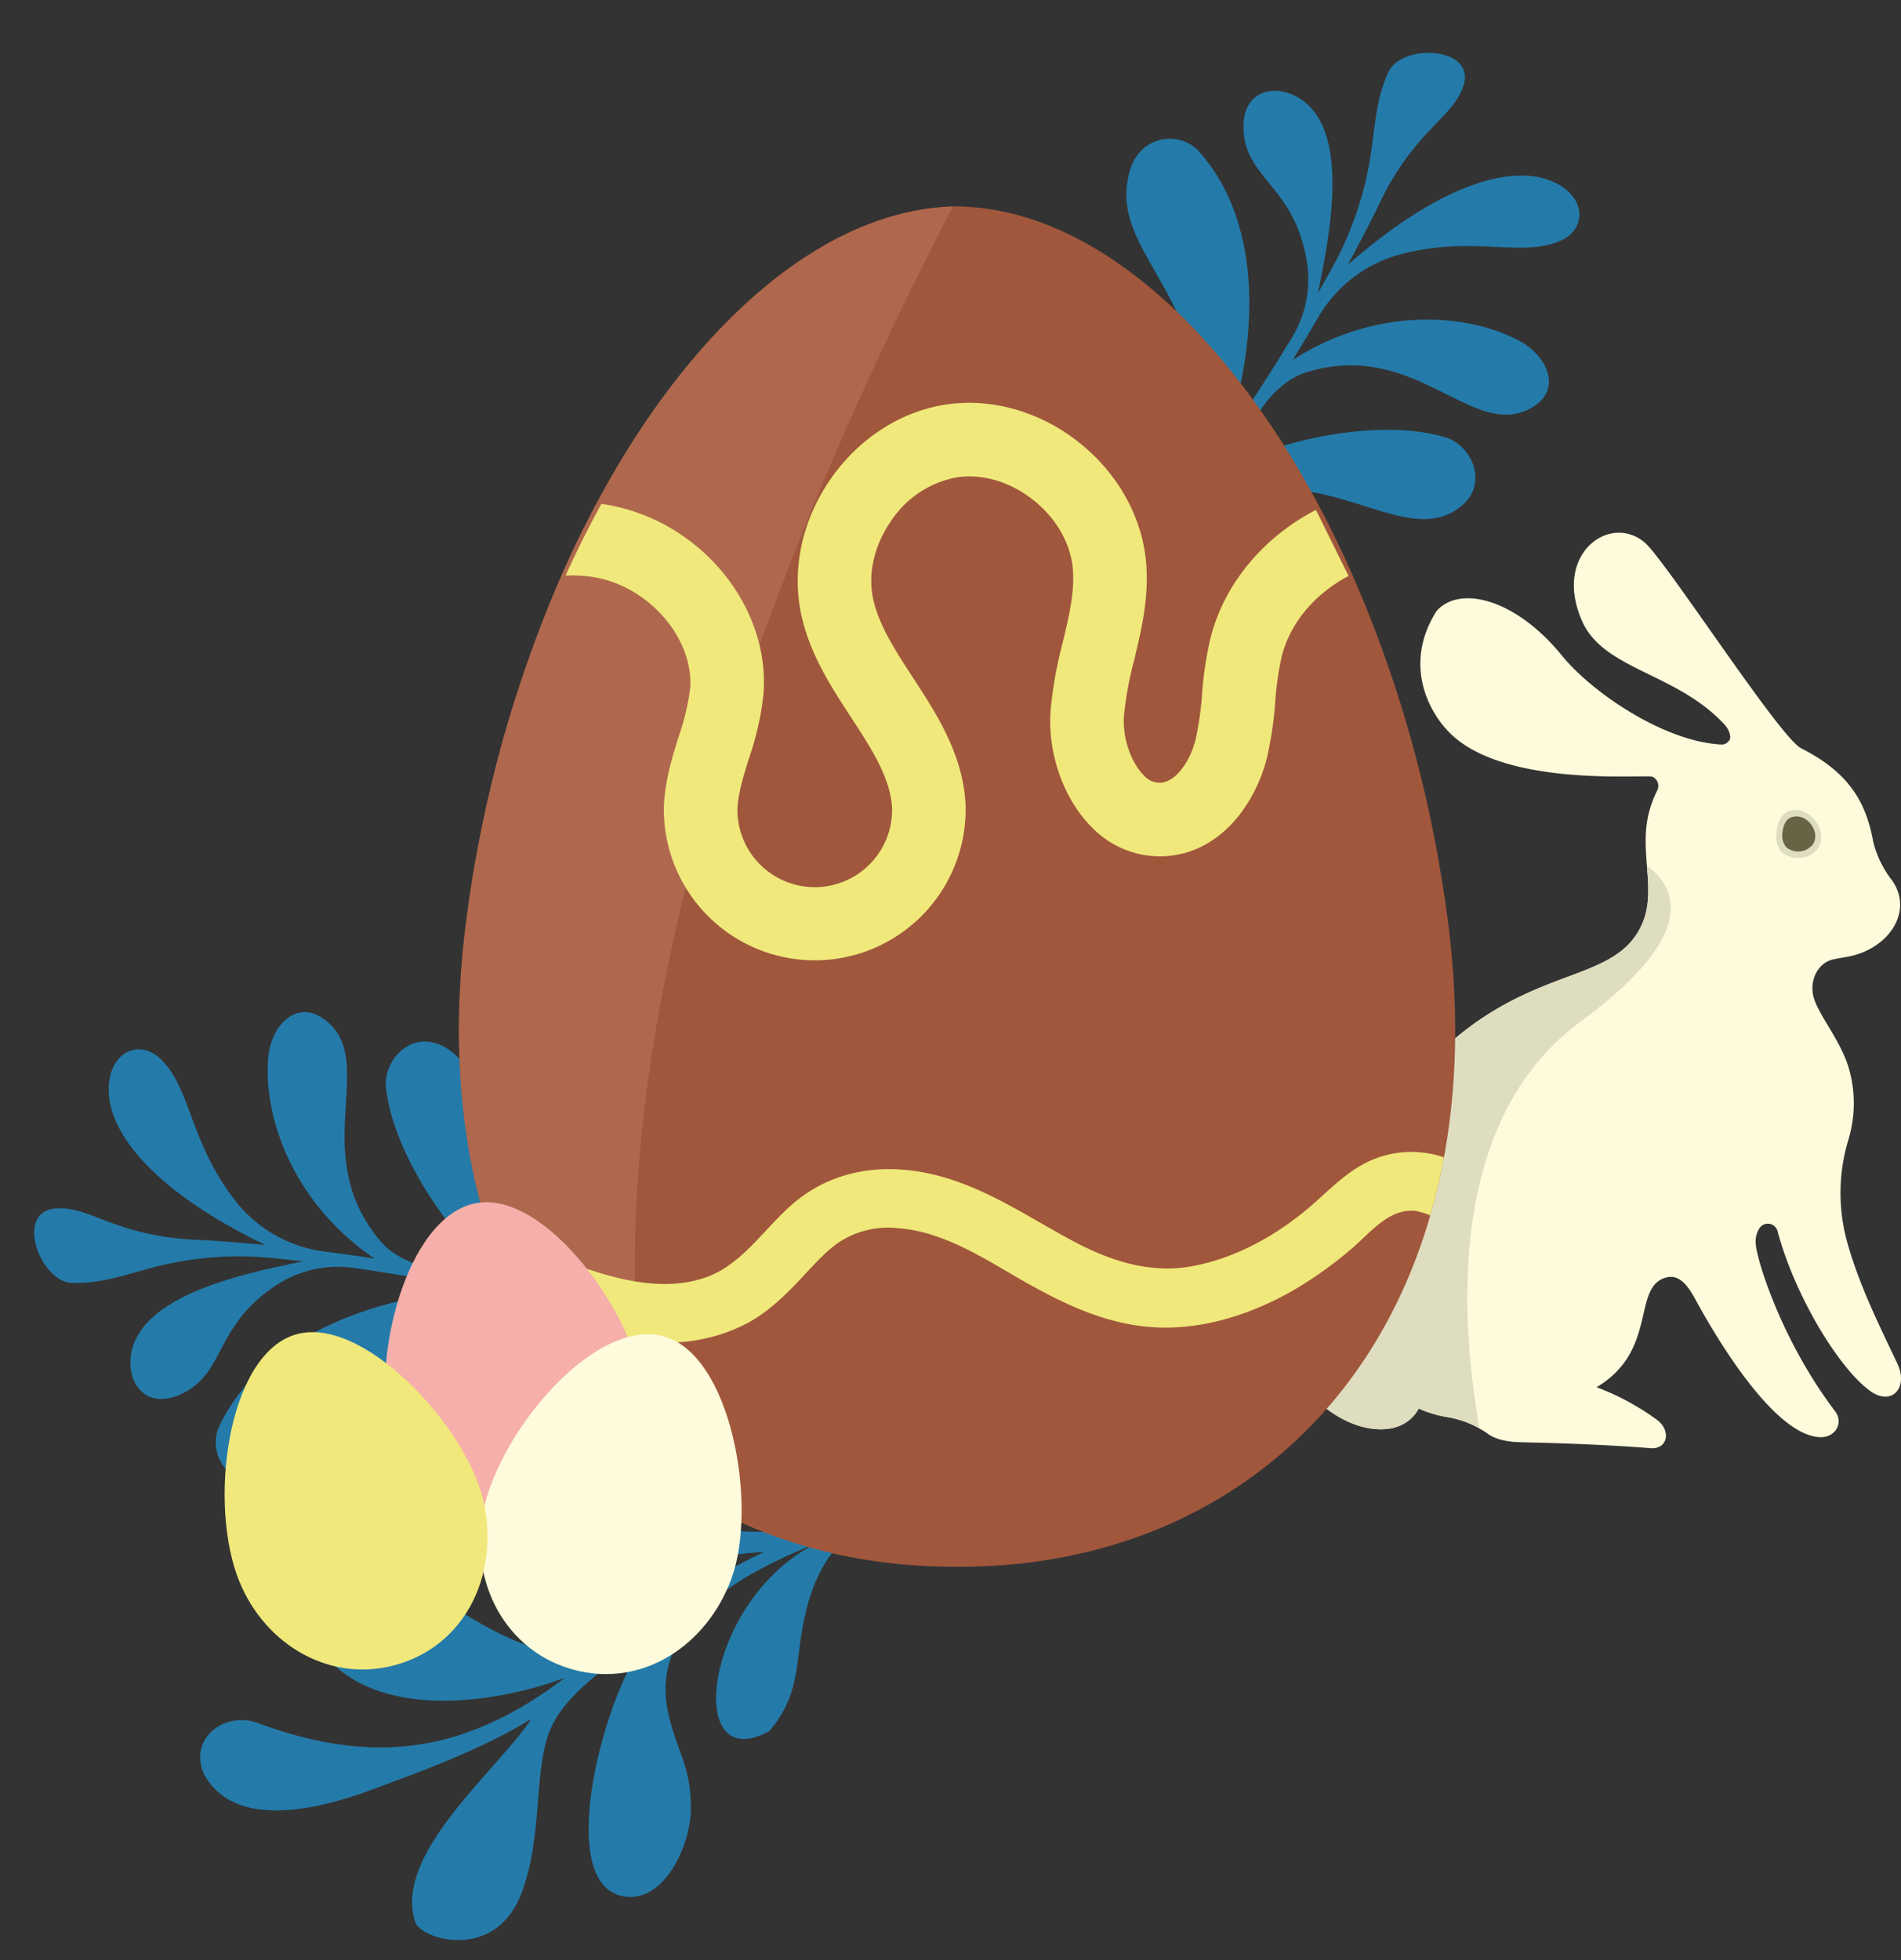
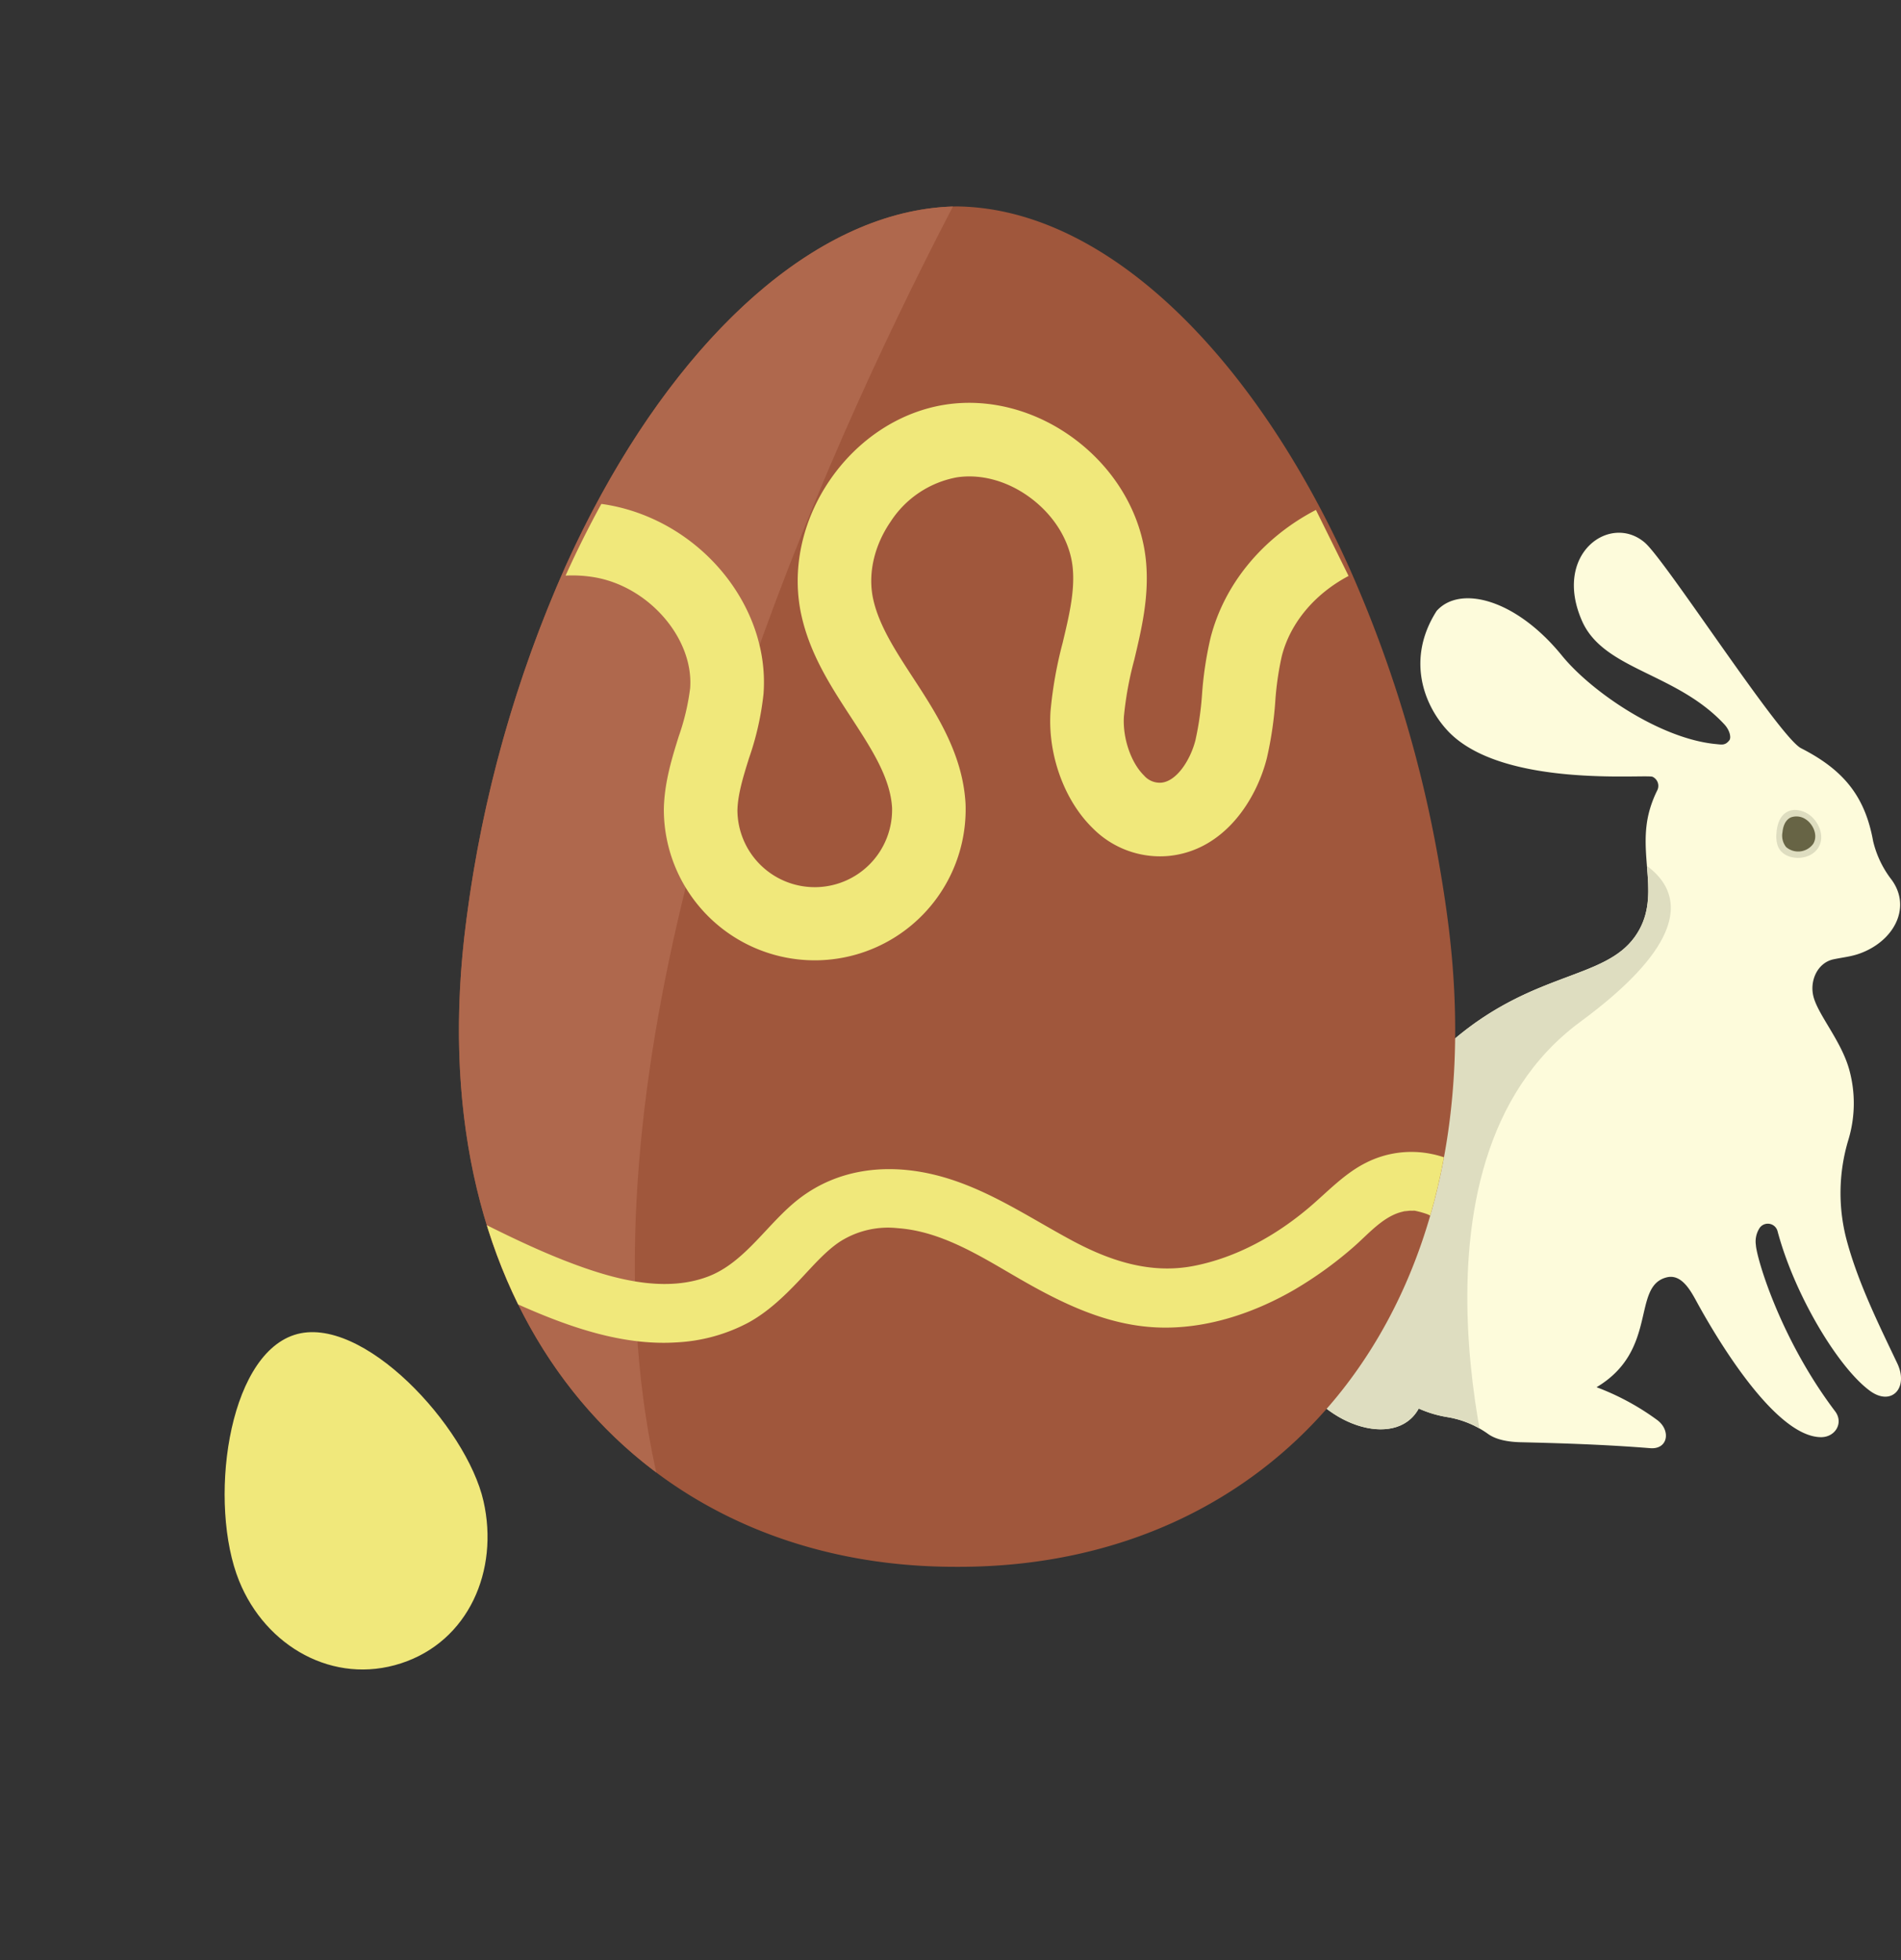
<svg xmlns="http://www.w3.org/2000/svg" width="415.028" height="427.853" viewBox="0 0 415.028 427.853">
  <rect x="0" y="0" width="415.028" height="427.853" fill="#333333" stroke="none" />
  <defs>
    <clipPath id="clip-path">
-       <rect id="Rectangle_91" data-name="Rectangle 91" width="98.769" height="134.85" fill="#247baa" />
-     </clipPath>
+       </clipPath>
    <clipPath id="clip-path-2">
-       <rect id="Rectangle_93" data-name="Rectangle 93" width="181.977" height="110.711" fill="#247baa" />
-     </clipPath>
+       </clipPath>
    <clipPath id="clip-path-4">
      <rect id="Rectangle_85" data-name="Rectangle 85" width="9.824" height="10.468" fill="#deddc0" />
    </clipPath>
    <clipPath id="clip-path-5">
      <rect id="Rectangle_85-2" data-name="Rectangle 85" width="7.211" height="7.684" fill="#676445" />
    </clipPath>
    <clipPath id="clip-path-6">
      <path id="Tracé_125" data-name="Tracé 125" d="M133.729,181.293c-3.764-7.933-8.32-17.032-10.89-26.31a40.127,40.127,0,0,1,.231-22.523,27.524,27.524,0,0,0,.2-15.172c-1.712-6.31-6.774-11.964-7.829-16.011-.908-3.477.874-7.447,4.394-8.175,2.754-.567,4.441-.617,6.995-1.791,6.774-3.114,9.92-10.155,5.425-15.88a22.123,22.123,0,0,1-3.792-8.086c-1.783-9.92-6.542-15.624-15.744-20.317C108,44.618,83.2,6.1,78.618,2.16,71.052-4.35,58.471,4.58,64.894,19.226c4.714,10.747,20.556,11.26,31.085,22.6,1.226,1.32,1.524,2.925,1.087,3.48-.9,1.141-1.586.951-3,.813C81.93,44.936,66.941,34.71,60.5,26.792,50.42,14.413,38.215,11.364,33.157,17.075c-6.583,10.3-2.932,20.321,2.319,26.039,11.721,12.765,43.491,9.51,44.84,10.16a2.186,2.186,0,0,1,1.02,2.942,24.674,24.674,0,0,0-1.62,4.124C76.727,70.526,82.537,79.668,76.427,88.2c-6.71,9.367-22.119,7.5-39.747,22.614a73.327,73.327,0,0,0-11.842,13.091c-7.006,9.78-11.332,24.819-10.911,38.416a50.365,50.365,0,0,0,1.079,9.085C9.446,168.246,3.8,165.5.77,163.221c-.681,5.273-1.772,12.24,1.2,18.965,5.519,12.48,22.265,18.171,27.284,8.975A24.824,24.824,0,0,0,35.321,193a21.137,21.137,0,0,1,9.017,3.667c1.915,1.416,4.833,1.794,7.159,1.848,9.438.218,18.88.538,28.293,1.295,3.9.31,4.555-3.86,1.559-6.121a54.886,54.886,0,0,0-13.272-7.184c13.608-8.108,7.555-22.062,15.334-23.984,3.142-.774,5.115,2.736,6.449,5.183,3.641,6.695,16.811,29.548,27.155,29.705,3.175.05,5.061-3.113,3.148-5.641-12.081-15.968-17.156-33.549-17.3-36.3a5.377,5.377,0,0,1,.859-3.786,2.193,2.193,0,0,1,3.866.752c3.706,13.931,13.279,29.836,20.2,34.879,4.7,3.422,8.483-.663,5.942-6.018" transform="translate(0 0)" fill="#fdfbdb" />
    </clipPath>
    <clipPath id="clip-path-7">
      <path id="Tracé_118" data-name="Tracé 118" d="M109.171,296.933h-.847c-65.031,0-112.009-48.892-108.1-125.995q.379-7.52,1.418-15.381A276.661,276.661,0,0,1,23.294,78.488c2.453-5.432,5.069-10.654,7.806-15.645C51.869,25,80.3.373,108.753,0c28.771.373,57.522,25.561,78.356,64.152q3.743,6.925,7.125,14.413a273.2,273.2,0,0,1,19.987,66.274c.605,3.54,1.155,7.112,1.628,10.719,11.379,85.92-37.424,141.376-106.678,141.376" transform="translate(0)" fill="#a0573c" />
    </clipPath>
    <clipPath id="clip-path-8">
      <rect id="Rectangle_89" data-name="Rectangle 89" width="217.498" height="296.933" fill="none" />
    </clipPath>
    <clipPath id="clip-path-11">
      <rect id="Rectangle_90" data-name="Rectangle 90" width="539.039" height="77.941" fill="#f0e87b" />
    </clipPath>
    <clipPath id="clip-path-12">
-       <rect id="Rectangle_92" data-name="Rectangle 92" width="56.32" height="75.374" fill="#f6afaa" />
-     </clipPath>
+       </clipPath>
    <clipPath id="clip-path-13">
-       <rect id="Rectangle_92-2" data-name="Rectangle 92" width="56.32" height="75.374" fill="#fdfbdb" />
-     </clipPath>
+       </clipPath>
    <clipPath id="clip-path-14">
      <rect id="Rectangle_92-3" data-name="Rectangle 92" width="56.32" height="75.374" fill="#f0e87b" />
    </clipPath>
  </defs>
  <g id="Groupe_2559" data-name="Groupe 2559" transform="translate(-99.235 -170.639)">
    <g id="Groupe_347" data-name="Groupe 347" transform="matrix(-0.208, -0.978, 0.978, -0.208, 119.771, 502.17)">
      <g id="Groupe_338" data-name="Groupe 338" clip-path="url(#clip-path)">
        <path id="Tracé_127" data-name="Tracé 127" d="M12.354,134.225c4.4-7.049,8.438-14.188,12.149-21.307a21.461,21.461,0,0,1,8.888-9.017c21.044-11.251,39.582,2.366,49.957-6.181,7.84-6.459,1.787-15.156-4.486-15.788-17.7-1.782-42.953,11.113-48.369,18.938,2.806-5.921,5.388-11.784,7.761-17.525,1.5-3.621,4.409-7.591,7.851-9.463C68.032,61.952,84.378,81.312,95.691,72.3c6.521-5.193,1.653-12.079-5.048-14.13-12.937-3.961-32.607-1.059-47.8,13.573q1.988-5.261,3.742-10.307A29.481,29.481,0,0,1,61.513,44.609c14.686-7.137,25.9-4.293,33.64-9.5,5.881-3.955,3.512-11.906-6.027-12.759-7.873-.7-21.416,4.778-38.429,26.679,1.424-4.526,2.7-8.832,3.832-12.87C59,17.453,67.064,13.583,68.032,5.845c1.119-8.954-14.94-6.572-16.625.118-1.439,5.714-.781,10.9-.418,17.716A74,74,0,0,1,47.514,50.21q-.965,3.007-2.022,6.142c.041-10.992.476-32.521-9.384-39.543-6.806-4.847-16.768-1.612-12.86,9.33,3.093,8.661,13.081,9.152,18.537,23.85a24.4,24.4,0,0,1,0,16.893q-.962,2.62-1.986,5.3-4.033,10.548-8.49,20.5C33.847,80.747,35.141,47.119,14.181,31,9.256,27.207.68,29.721.058,38.148-1.118,54.054,15.98,58.581,25.715,83.613a28.733,28.733,0,0,1-1.123,23.265q-6.854,13.7-14.489,25.943a1.327,1.327,0,0,0,2.252,1.4" transform="translate(0 0)" fill="#247baa" />
      </g>
    </g>
    <g id="Groupe_346" data-name="Groupe 346" transform="matrix(0.999, 0.035, -0.035, 0.999, 145.471, 481.497)">
      <g id="Groupe_345" data-name="Groupe 345" clip-path="url(#clip-path-2)">
        <path id="Tracé_129" data-name="Tracé 129" d="M180.323,9.167c-13.019-1.392-25.765,1.854-37.593,8.366-6.8,3.745-10.366,11.9-11.691,19.288-2.1,9.811-.007,17.125-7.009,25.886-18.418,11.006-15.322-28.047,8.722-41.264-15.137,6.738-35.793,18.152-30.983,37.93,2.476,9.314,5.375,11.053,5.758,21.139.091,7.769-4.876,19.851-13.27,19.447-17.1-.824-5.965-46.929,2.937-56.866-12.88,9.01-18.3,14.8-20.65,20.152-3.92,8.928-.89,23.537-5.347,36.706-4.952,14.633-20.268,11.308-22.856,7.5C42.46,92.646,64.881,73.548,72,61.882c-10.817,7.176-24,12.426-34.508,16.746-11.418,4.691-29.357,9.7-36.434-2.052-3.9-7.6,3.7-13.918,10.863-11.847,25.9,8.664,45.879,5.191,67.137-12.106-15.22,6.273-42.3,11.463-54.525-5.273-2.8-3.836-2.808-13.124,3.217-16.515,5.238-2.946,13.66-.822,19.237,2.789C62.643,43.762,72.039,47.482,79.54,47.2c12.5-.464,19.737-12.033,41.913-23.5-17.526,1.063-37.252,13.217-49.43,1.952-3.152-2.916-4.075-8.491.446-13.009,3.62-3.617,11.666-5.445,16.316-2.2,11.858,8.279,26.047,9.873,36.288,8.427C142.581,16.4,157.4,1.455,181.836,0c.5-.029-.4,9.286-1.513,9.167" transform="translate(0 0)" fill="#247baa" />
      </g>
    </g>
    <g id="Groupe_339" data-name="Groupe 339" transform="translate(353.069 170.639) rotate(11)">
      <g id="Groupe_338-2" data-name="Groupe 338" clip-path="url(#clip-path)">
-         <path id="Tracé_127-2" data-name="Tracé 127" d="M12.354,134.225c4.4-7.049,8.438-14.188,12.149-21.307a21.461,21.461,0,0,1,8.888-9.017c21.044-11.251,39.582,2.366,49.957-6.181,7.84-6.459,1.787-15.156-4.486-15.788-17.7-1.782-42.953,11.113-48.369,18.938,2.806-5.921,5.388-11.784,7.761-17.525,1.5-3.621,4.409-7.591,7.851-9.463C68.032,61.952,84.378,81.312,95.691,72.3c6.521-5.193,1.653-12.079-5.048-14.13-12.937-3.961-32.607-1.059-47.8,13.573q1.988-5.261,3.742-10.307A29.481,29.481,0,0,1,61.513,44.609c14.686-7.137,25.9-4.293,33.64-9.5,5.881-3.955,3.512-11.906-6.027-12.759-7.873-.7-21.416,4.778-38.429,26.679,1.424-4.526,2.7-8.832,3.832-12.87C59,17.453,67.064,13.583,68.032,5.845c1.119-8.954-14.94-6.572-16.625.118-1.439,5.714-.781,10.9-.418,17.716A74,74,0,0,1,47.514,50.21q-.965,3.007-2.022,6.142c.041-10.992.476-32.521-9.384-39.543-6.806-4.847-16.768-1.612-12.86,9.33,3.093,8.661,13.081,9.152,18.537,23.85a24.4,24.4,0,0,1,0,16.893q-.962,2.62-1.986,5.3-4.033,10.548-8.49,20.5C33.847,80.747,35.141,47.119,14.181,31,9.256,27.207.68,29.721.058,38.148-1.118,54.054,15.98,58.581,25.715,83.613a28.733,28.733,0,0,1-1.123,23.265q-6.854,13.7-14.489,25.943a1.327,1.327,0,0,0,2.252,1.4" transform="translate(0 0)" fill="#247baa" />
-       </g>
+         </g>
    </g>
    <g id="Groupe_333" data-name="Groupe 333" transform="translate(379.719 286.923)">
      <g id="Groupe_334" data-name="Groupe 334" transform="translate(0 0)">
        <path id="Tracé_125-2" data-name="Tracé 125" d="M133.729,181.293c-3.764-7.933-8.32-17.032-10.89-26.31a40.127,40.127,0,0,1,.231-22.523,27.524,27.524,0,0,0,.2-15.172c-1.712-6.31-6.774-11.964-7.829-16.011-.908-3.477.874-7.447,4.394-8.175,2.754-.567,4.441-.617,6.995-1.791,6.774-3.114,9.92-10.155,5.425-15.88a22.123,22.123,0,0,1-3.792-8.086c-1.783-9.92-6.542-15.624-15.744-20.317C108,44.618,83.2,6.1,78.618,2.16,71.052-4.35,58.471,4.58,64.894,19.226c4.714,10.747,20.556,11.26,31.085,22.6,1.226,1.32,1.524,2.925,1.087,3.48-.9,1.141-1.586.951-3,.813C81.93,44.936,66.941,34.71,60.5,26.792,50.42,14.413,38.215,11.364,33.157,17.075c-6.583,10.3-2.932,20.321,2.319,26.039,11.721,12.765,43.491,9.51,44.84,10.16a2.186,2.186,0,0,1,1.02,2.942,24.674,24.674,0,0,0-1.62,4.124C76.727,70.526,82.537,79.668,76.427,88.2c-6.71,9.367-22.119,7.5-39.747,22.614a73.327,73.327,0,0,0-11.842,13.091c-7.006,9.78-11.332,24.819-10.911,38.416a50.365,50.365,0,0,0,1.079,9.085C9.446,168.246,3.8,165.5.77,163.221c-.681,5.273-1.772,12.24,1.2,18.965,5.519,12.48,22.265,18.171,27.284,8.975A24.824,24.824,0,0,0,35.321,193a21.137,21.137,0,0,1,9.017,3.667c1.915,1.416,4.833,1.794,7.159,1.848,9.438.218,18.88.538,28.293,1.295,3.9.31,4.555-3.86,1.559-6.121a54.886,54.886,0,0,0-13.272-7.184c13.608-8.108,7.555-22.062,15.334-23.984,3.142-.774,5.115,2.736,6.449,5.183,3.641,6.695,16.811,29.548,27.155,29.705,3.175.05,5.061-3.113,3.148-5.641-12.081-15.968-17.156-33.549-17.3-36.3a5.377,5.377,0,0,1,.859-3.786,2.193,2.193,0,0,1,3.866.752c3.706,13.931,13.279,29.836,20.2,34.879,4.7,3.422,8.483-.663,5.942-6.018" transform="translate(0 0)" fill="#fdfbdb" />
      </g>
    </g>
    <g id="Groupe_337" data-name="Groupe 337" transform="translate(487.031 347.422)">
      <g id="Groupe_316" data-name="Groupe 316" clip-path="url(#clip-path-4)">
        <path id="Tracé_95" data-name="Tracé 95" d="M.064,4.776C-.013,5.5-.249,7.725,1.157,9.148,3.081,11.1,7.514,10.976,9.208,8.2,10.766,5.639,9.129,2.263,6.959.881,6.679.7,4.555-.605,2.543.339.431,1.33.147,4,.064,4.776" transform="translate(0 0)" fill="#deddc0" />
      </g>
    </g>
    <g id="Groupe_335" data-name="Groupe 335" transform="translate(488.337 348.814)">
      <g id="Groupe_316-2" data-name="Groupe 316" transform="translate(0 0)" clip-path="url(#clip-path-5)">
        <path id="Tracé_95-2" data-name="Tracé 95" d="M.047,3.506a3.98,3.98,0,0,0,.8,3.209,4.054,4.054,0,0,0,5.91-.7C7.9,4.139,6.7,1.661,5.109.647a3.6,3.6,0,0,0-3.242-.4C.316.976.108,2.937.047,3.506" transform="translate(0 0)" fill="#676445" />
      </g>
    </g>
    <g id="Groupe_336" data-name="Groupe 336" transform="translate(379.719 286.923)">
      <g id="Groupe_de_masques_6" data-name="Groupe de masques 6" transform="translate(0 0)" clip-path="url(#clip-path-6)">
        <path id="Tracé_126" data-name="Tracé 126" d="M125.96,162.863s-37.051-72.812,0-110.338-2.909-38.869-2.909-38.869L1.564,0,0,124.524l101.351,46.993Z" transform="translate(-51.644 35.154) rotate(9)" fill="#deddc0" />
      </g>
    </g>
    <g id="Groupe_331" data-name="Groupe 331" transform="translate(199.436 215.695)">
      <g id="Groupe_328" data-name="Groupe 328" transform="translate(0)">
        <g id="Groupe_328-2" data-name="Groupe 328" clip-path="url(#clip-path-8)">
          <path id="Tracé_116" data-name="Tracé 116" d="M109.171,296.933h-.847c-65.031,0-112.009-48.892-108.1-125.995q.379-7.52,1.418-15.381A276.661,276.661,0,0,1,23.294,78.488c2.453-5.432,5.069-10.654,7.806-15.645C51.869,25,80.3.373,108.753,0c28.771.373,57.522,25.561,78.356,64.152q3.743,6.925,7.125,14.413a273.2,273.2,0,0,1,19.987,66.274c.605,3.54,1.155,7.112,1.628,10.719,11.379,85.92-37.424,141.376-106.678,141.376" transform="translate(0)" fill="#a0573c" />
        </g>
      </g>
      <g id="Groupe_de_masques_4" data-name="Groupe de masques 4" transform="translate(0)" clip-path="url(#clip-path-7)">
        <path id="Tracé_120" data-name="Tracé 120" d="M21327.293,12302.93s-169.176,265.854-58.594,389.025-143.309,64.836-143.309,64.836l-152.562-196.57,167.41-245.928Z" transform="translate(-21192.805 -12350.084)" fill="#af684d" />
      </g>
      <path id="Tracé_122" data-name="Tracé 122" d="M180.672,52.883C169,58.942,160.608,69.144,157.64,80.9A78.569,78.569,0,0,0,155.8,93.212a67.678,67.678,0,0,1-1.429,9.916c-1.078,4.266-4.057,8.972-7.444,9.289a4.534,4.534,0,0,1-3.8-1.581c-2.847-2.782-4.694-8.214-4.375-12.909a74.635,74.635,0,0,1,2.254-12.312c1.573-6.619,3.2-13.458,2.616-20.945-.781-10.06-6.112-19.713-14.632-26.486s-19.119-9.8-29.092-8.3S80.691,37.4,74.545,46.387s-8.4,19.767-6.178,29.607c1.912,8.543,6.475,15.524,10.883,22.275,4.376,6.728,8.52,13.072,8.884,19.646a16.885,16.885,0,1,1-33.764.571c.077-3.528,1.264-7.365,2.529-11.411a63.055,63.055,0,0,0,3.167-14.028C61.528,73.9,46.322,55.4,26.169,51.806c-.495-.087-1-.164-1.506-.231-2.737,4.991-5.353,10.215-7.806,15.644a29.1,29.1,0,0,1,6.488.4c11.851,2.123,21.526,13.436,20.7,24.208A50.339,50.339,0,0,1,41.561,102.3c-1.473,4.707-3.133,10.05-3.254,15.843a32.945,32.945,0,1,0,65.867-1.122C103.581,106.161,97.8,97.312,92.7,89.495c-3.793-5.815-7.378-11.313-8.664-17.03-1.242-5.5.133-11.7,3.771-17.008a21.968,21.968,0,0,1,14.491-9.687c5.574-.835,11.664.978,16.7,4.98s8.18,9.533,8.609,15.162c.4,4.98-.879,10.324-2.232,15.986a89.81,89.81,0,0,0-2.65,14.951c-.626,9.434,2.992,19.438,9.214,25.5a20.666,20.666,0,0,0,16.5,6.069c12.182-1.155,19.208-12.217,21.517-21.352a80.132,80.132,0,0,0,1.835-12.334,65.966,65.966,0,0,1,1.419-9.9c1.825-7.212,7.123-13.589,14.589-17.537Z" transform="translate(6.423 13.362)" fill="#f0e87b" />
      <g id="Groupe_de_masques_5" data-name="Groupe de masques 5" transform="translate(0)" clip-path="url(#clip-path-7)">
        <g id="Groupe_330" data-name="Groupe 330" transform="translate(-127.742 200.828)">
          <g id="Groupe_329" data-name="Groupe 329" clip-path="url(#clip-path-11)">
            <path id="Tracé_123" data-name="Tracé 123" d="M12.7,73.206C17.944,57.375,24.087,40.585,35.18,28.331c5.509-6.085,11.73-10.761,19.8-13.313,9.594-3.035,19.855-2.629,29.58-.418,21.635,4.917,40.278,17.777,60.582,26.167,9.474,3.915,19.823,7.044,30.194,6.349a37.41,37.41,0,0,0,15.572-4.3c4.2-2.291,7.749-5.673,11.02-9.115,2.846-2.995,5.781-6.468,9.026-8.594a19.523,19.523,0,0,1,12.589-2.916c9.794.7,18.475,6.389,26.742,11.143,9.266,5.328,18.938,10.035,29.807,10.52,10.506.468,21-3.009,30.007-8.216a85.146,85.146,0,0,0,12.778-9.191c3.172-2.723,6.354-6.584,10.437-7.741.086-.024,1.613-.389.869-.254-.806.147,1.2-.074,1.09-.072.423-.008.843.012,1.266.033-.278-.013-1.142-.276.144.022a20.588,20.588,0,0,1,2.408.682c.162.058,1.095.5.221.091.588.278,1.165.588,1.728.913a33.489,33.489,0,0,1,3.735,2.536c1.695,1.364,3.314,2.821,4.929,4.277,7.043,6.351,14.18,12.479,23.746,14.46,10.239,2.12,20.887.44,30.646-3.013,18.939-6.7,36.025-21.533,57.022-20.718,10.911.424,21.369,4.244,31.973,6.487,9.751,2.062,20.037,2.965,29.81.518a36.26,36.26,0,0,0,12.961-6.077c2.776-2.093,4.217-5.566,2.313-8.82-1.6-2.735-6.023-4.421-8.82-2.313-16.3,12.284-37.936,2.186-56-1.2-11.242-2.105-22.293-1.968-33.209,1.679-10.132,3.386-19.435,8.706-28.969,13.433-8.5,4.214-17.781,7.862-27.334,8.091a27.72,27.72,0,0,1-12.464-2.2c-4.088-1.857-6.627-4.148-9.812-6.981C355.3,14.712,348.682,7.716,340.109,6A21.92,21.92,0,0,0,325.65,7.971c-4.655,2.358-8.294,6.3-12.224,9.642-7.234,6.145-15.887,10.991-25.263,12.817-9.476,1.846-18.378-1.122-26.715-5.618-9.412-5.077-18.317-11.18-28.771-13.992-10.69-2.876-21.861-1.9-30.776,5.02-6.822,5.3-11.675,13.823-19.758,16.9-8.756,3.33-18.819,1.021-27.465-2.038C133.564,23.229,115.029,9.814,93.4,3.564,82.851.517,71.724-.889,60.8.593a56.072,56.072,0,0,0-27.322,11.7C19.119,23.571,10.854,40.841,4.557,57.55,3.033,61.592,1.629,65.678.271,69.779c-1.094,3.3,1.268,7.041,4.5,7.93a6.564,6.564,0,0,0,7.93-4.5" transform="translate(0 0)" fill="#f0e87b" />
          </g>
        </g>
      </g>
    </g>
    <g id="Groupe_342" data-name="Groupe 342" transform="matrix(0.982, -0.191, 0.191, 0.982, 175.456, 438.639)">
      <g id="Groupe_341" data-name="Groupe 341" transform="translate(0 0)" clip-path="url(#clip-path-12)">
        <path id="Tracé_128" data-name="Tracé 128" d="M56.2,47.3C57.748,30.622,43.623-.006,28.124,0S-1.168,29.4.078,47.321C1.154,62.782,12.653,75.379,28.151,75.374S54.775,62.733,56.2,47.3" transform="translate(0 0)" fill="#f6afaa" />
      </g>
    </g>
    <g id="Groupe_343" data-name="Groupe 343" transform="matrix(0.966, 0.259, -0.259, 0.966, 216.87, 455.008)">
      <g id="Groupe_341-2" data-name="Groupe 341" clip-path="url(#clip-path-13)">
        <path id="Tracé_128-2" data-name="Tracé 128" d="M56.2,47.3C57.748,30.622,43.623-.006,28.124,0S-1.168,29.4.078,47.321C1.154,62.782,12.653,75.379,28.151,75.374S54.775,62.733,56.2,47.3" transform="translate(0 0)" fill="#fdfbdb" />
      </g>
    </g>
    <g id="Groupe_344" data-name="Groupe 344" transform="translate(136.732 470.705) rotate(-18)">
      <g id="Groupe_341-3" data-name="Groupe 341" clip-path="url(#clip-path-14)">
        <path id="Tracé_128-3" data-name="Tracé 128" d="M56.2,47.3C57.748,30.622,43.623-.006,28.124,0S-1.168,29.4.078,47.321C1.154,62.782,12.653,75.379,28.151,75.374S54.775,62.733,56.2,47.3" transform="translate(0 0)" fill="#f0e87b" />
      </g>
    </g>
  </g>
</svg>